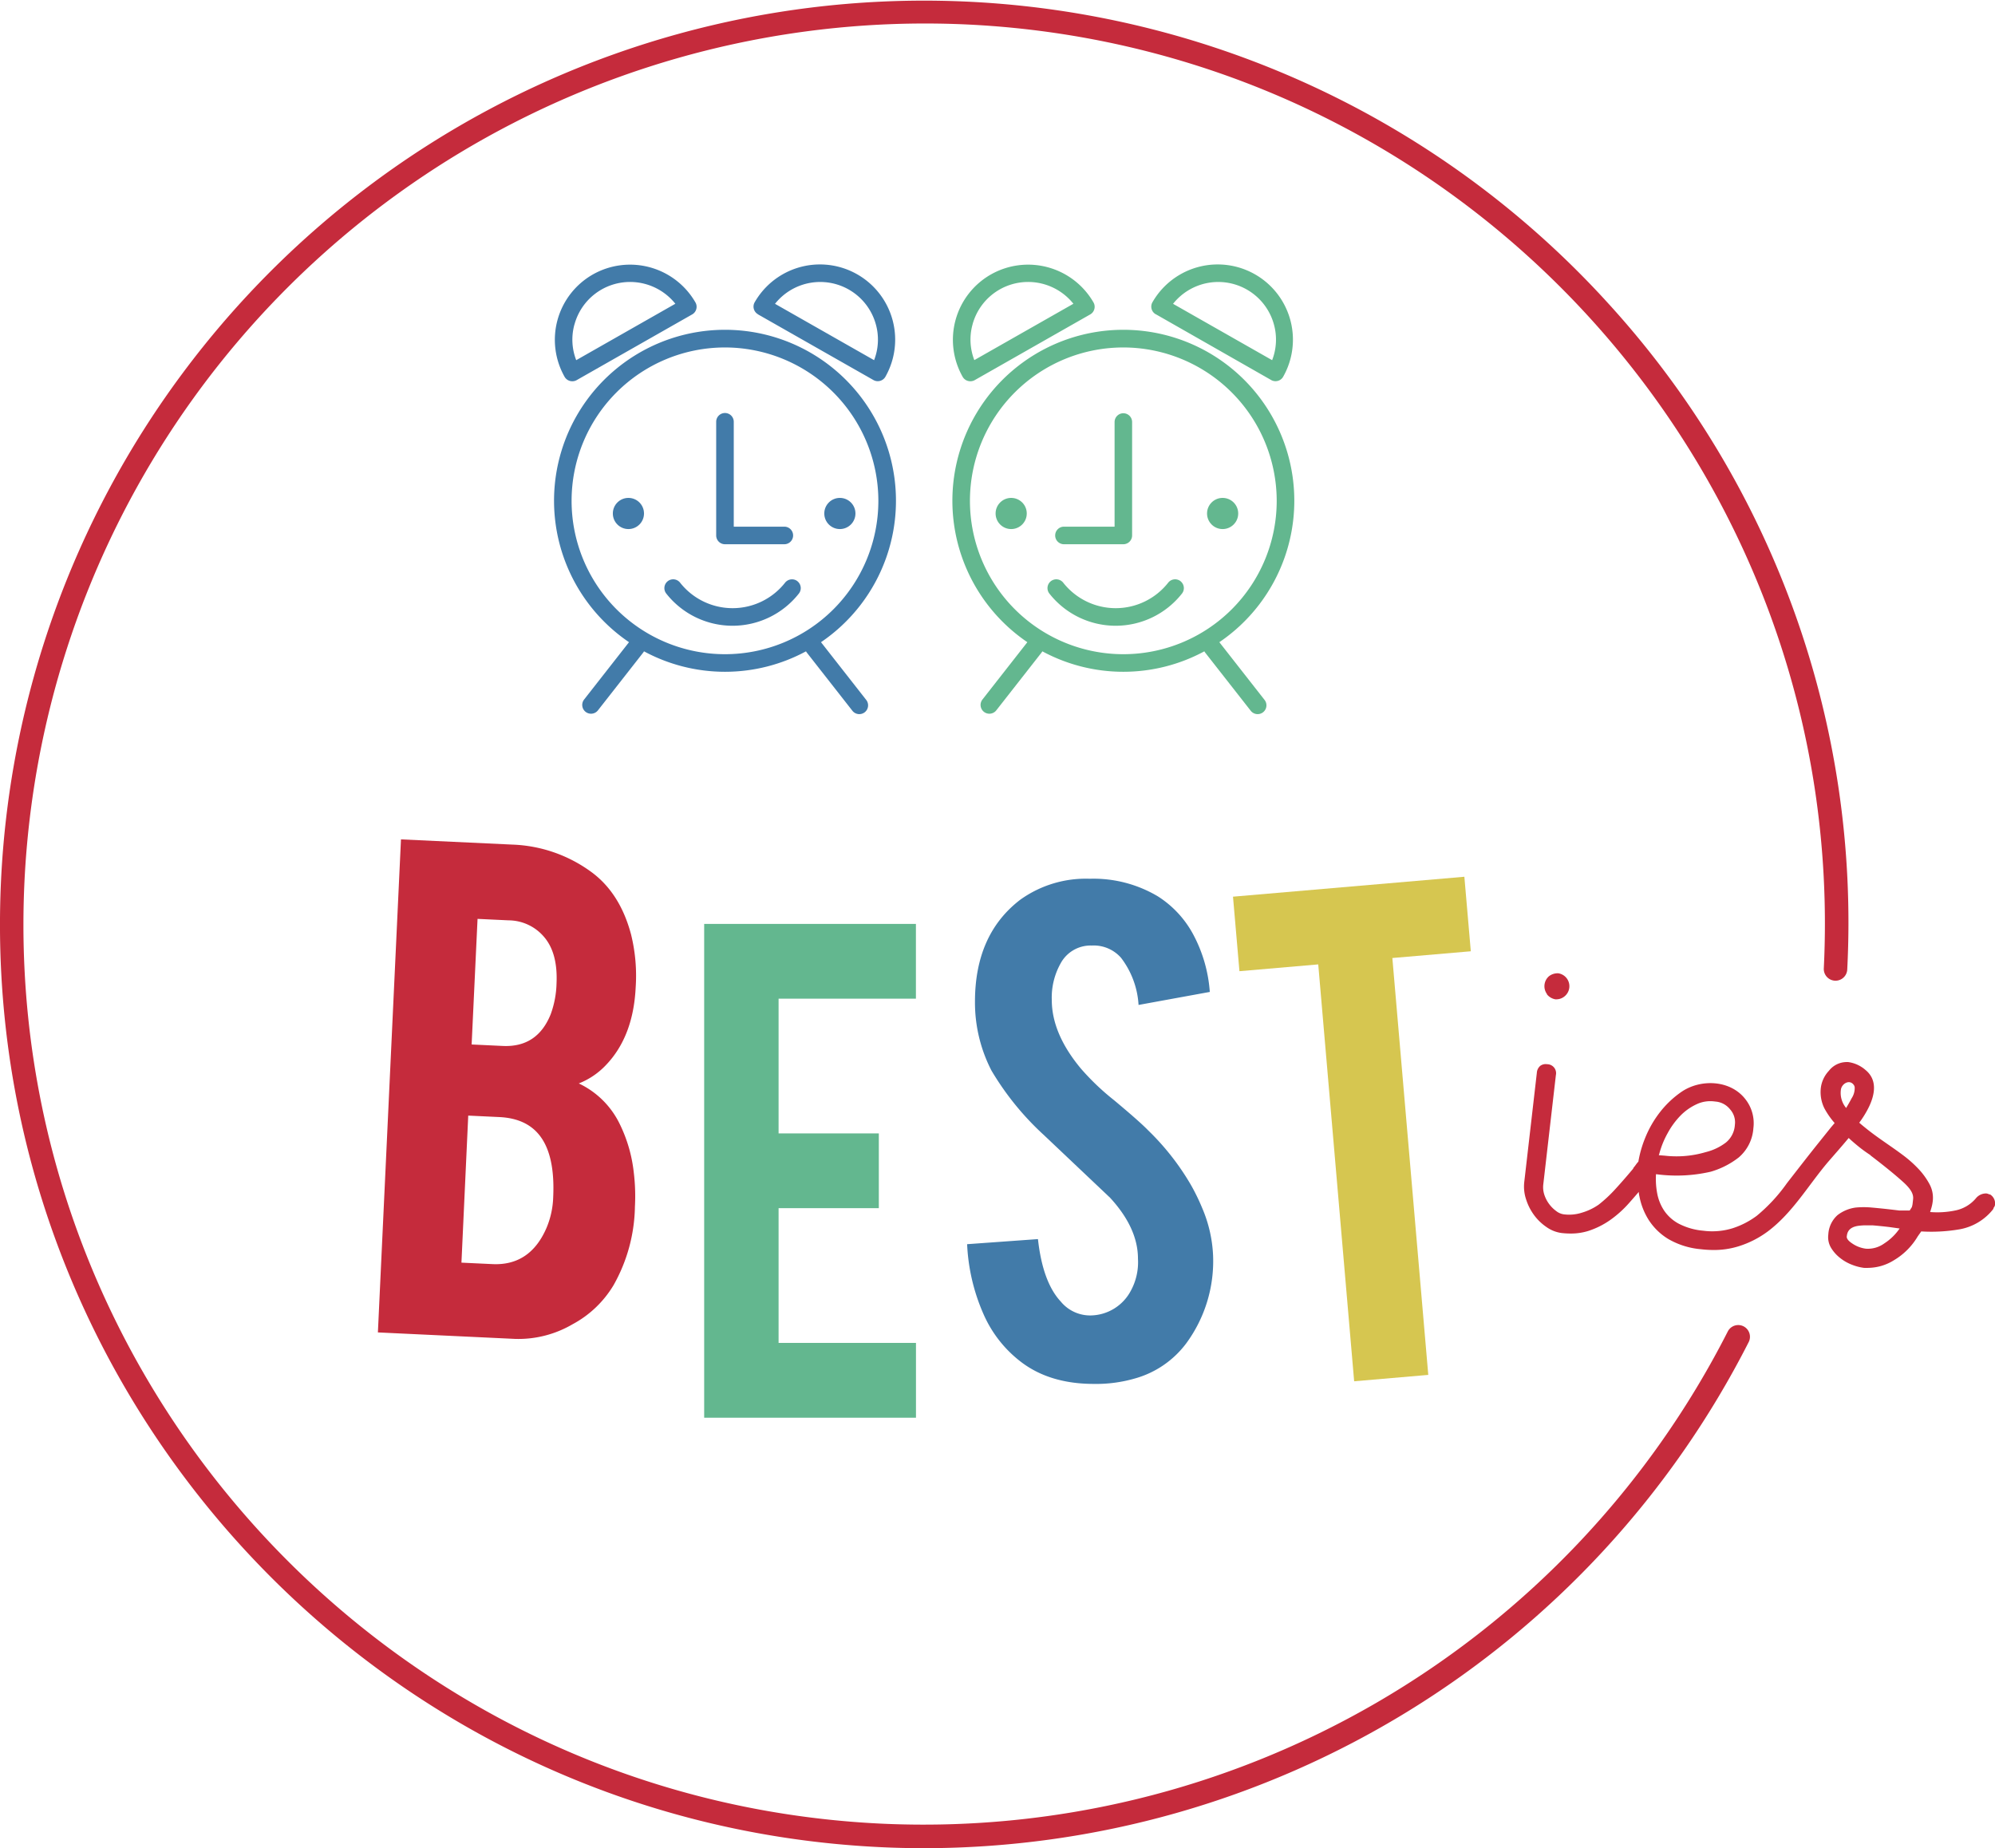
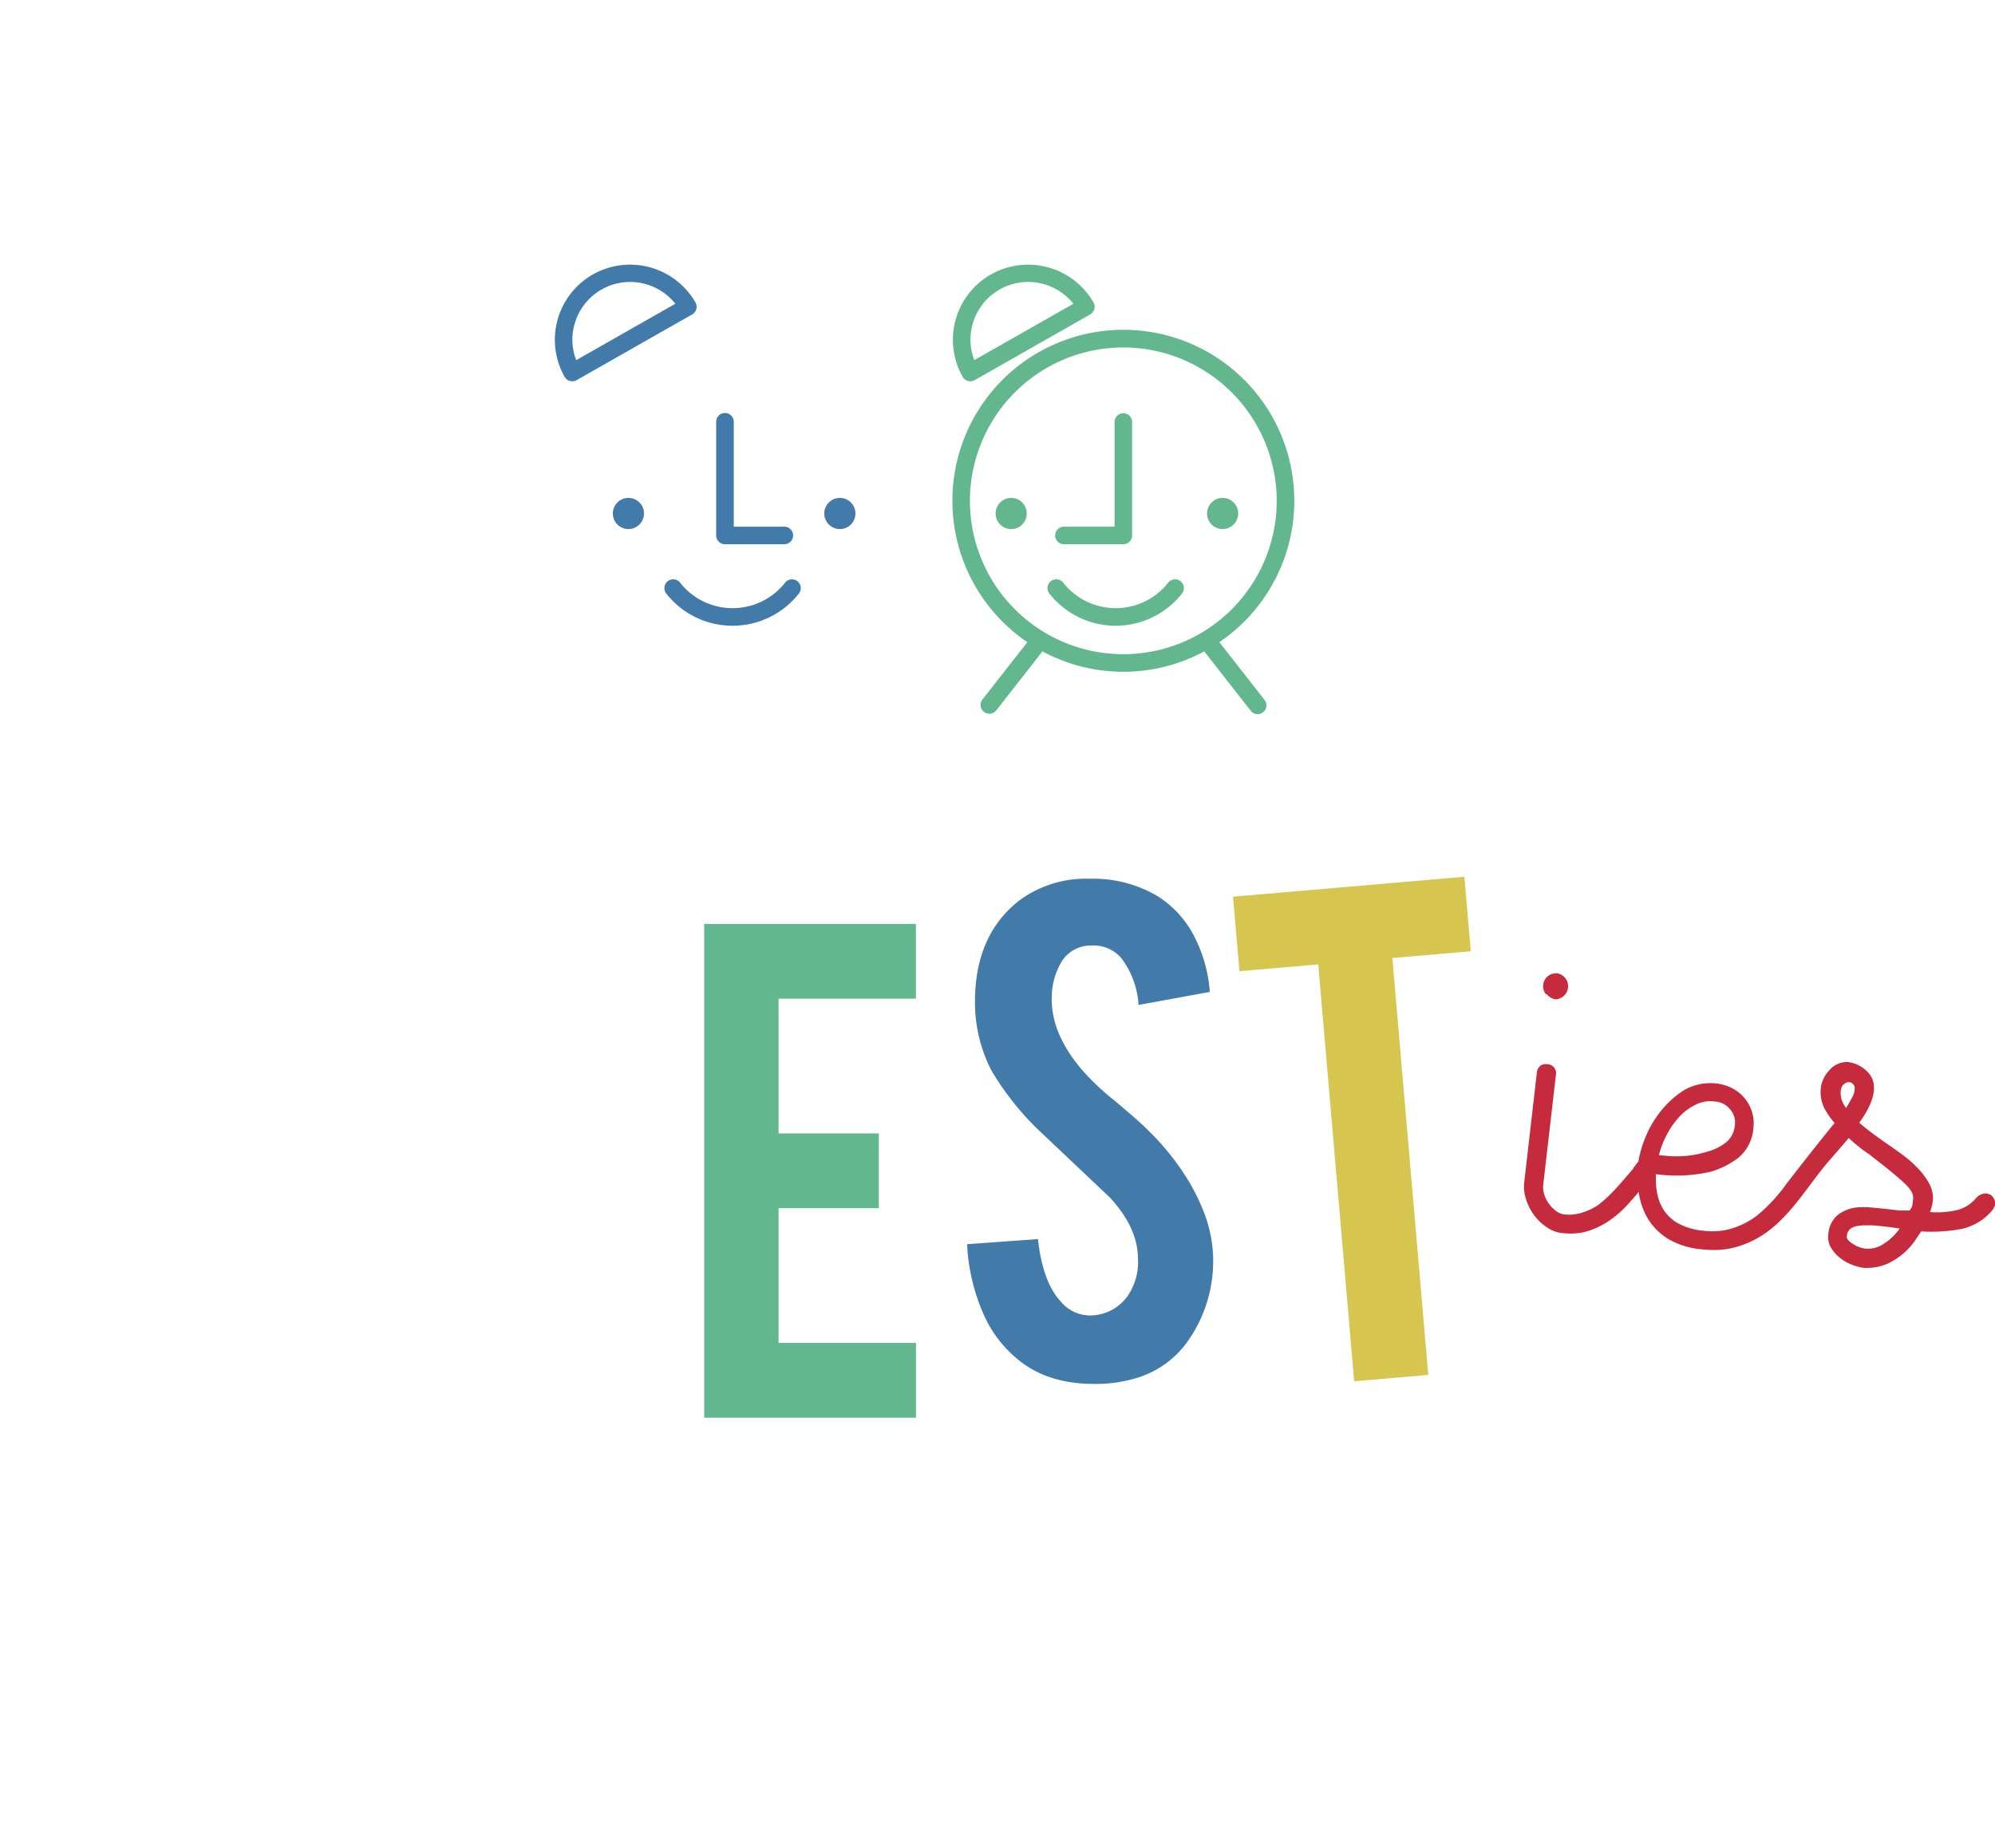
<svg xmlns="http://www.w3.org/2000/svg" viewBox="0 0 340.51 315.48">
  <defs>
    <style>.cls-1{fill:#63b78f;}.cls-2{fill:#427ba9;}.cls-3{fill:#c52b3c;}.cls-4{fill:#d6c650;}</style>
  </defs>
  <title>Asset 2</title>
  <g id="Layer_2" data-name="Layer 2">
    <g id="Laag_1" data-name="Laag 1">
      <path class="cls-1" d="M191.74,70.54a1.5,1.5,0,0,0-1.5,1.5V89.9H181.6a1.5,1.5,0,0,0,0,3h10.13a1.5,1.5,0,0,0,1.5-1.5V72A1.5,1.5,0,0,0,191.74,70.54Z" />
-       <path class="cls-2" d="M129.39,53.67l19.72,11.22a1.5,1.5,0,0,0,2-.56,12.84,12.84,0,1,0-22.32-12.7,1.5,1.5,0,0,0,.56,2Zm2.89-1.81a9.85,9.85,0,0,1,17.21,3.5,9.68,9.68,0,0,1-.3,6.12Z" />
      <path class="cls-2" d="M97.7,65.08a1.5,1.5,0,0,0,.74-.2l19.72-11.22a1.5,1.5,0,0,0,.56-2,12.88,12.88,0,0,0-17.53-4.81,12.83,12.83,0,0,0-4.8,17.51A1.51,1.51,0,0,0,97.7,65.08Zm.36-9.72a9.83,9.83,0,0,1,9.47-7.23,9.89,9.89,0,0,1,7.74,3.72L98.35,61.48A9.68,9.68,0,0,1,98.05,55.37Z" />
      <path class="cls-2" d="M136.11,99.21a1.51,1.51,0,0,0-2.11.25,11.4,11.4,0,0,1-17.92,0,1.5,1.5,0,1,0-2.36,1.86,14.4,14.4,0,0,0,22.63,0,1.5,1.5,0,0,0-.25-2.11Z" />
      <path class="cls-2" d="M123.74,92.9h10.13a1.5,1.5,0,0,0,0-3h-8.63V72a1.5,1.5,0,1,0-3,0V91.4A1.5,1.5,0,0,0,123.74,92.9Z" />
-       <path class="cls-2" d="M140.13,109.62a29.18,29.18,0,1,0-32.77,0l-7.69,9.82a1.5,1.5,0,0,0,2.36,1.85l7.77-9.92a1.51,1.51,0,0,0,.12-.19,29.12,29.12,0,0,0,27.65,0,1.51,1.51,0,0,0,.12.19l7.77,9.92a1.5,1.5,0,1,0,2.36-1.85Zm9.79-24.13a26.18,26.18,0,1,1-26.18-26.18A26.21,26.21,0,0,1,149.92,85.49Z" />
      <circle class="cls-2" cx="143.35" cy="87.65" r="2.66" />
      <circle class="cls-2" cx="107.26" cy="87.65" r="2.66" />
      <path class="cls-1" d="M165.64,65.08a1.5,1.5,0,0,0,.74-.2l19.72-11.22a1.5,1.5,0,0,0,.56-2,12.88,12.88,0,0,0-17.53-4.81,12.83,12.83,0,0,0-4.8,17.51A1.51,1.51,0,0,0,165.64,65.08Zm.36-9.72a9.83,9.83,0,0,1,9.47-7.23,9.89,9.89,0,0,1,7.74,3.72l-16.91,9.62A9.68,9.68,0,0,1,166,55.37Z" />
-       <path class="cls-1" d="M197.33,53.67,217,64.89a1.5,1.5,0,0,0,2-.56,12.84,12.84,0,1,0-22.32-12.7,1.5,1.5,0,0,0,.56,2Zm2.89-1.81a9.85,9.85,0,0,1,17.21,3.5,9.68,9.68,0,0,1-.3,6.12Z" />
      <path class="cls-1" d="M201.5,99.21a1.5,1.5,0,0,0-2.11.25,11.4,11.4,0,0,1-17.92,0,1.5,1.5,0,1,0-2.36,1.86,14.4,14.4,0,0,0,22.63,0,1.5,1.5,0,0,0-.25-2.11Z" />
      <circle class="cls-1" cx="208.68" cy="87.65" r="2.66" />
      <circle class="cls-1" cx="172.59" cy="87.65" r="2.66" />
      <path class="cls-1" d="M208.12,109.62a29.18,29.18,0,1,0-32.77,0l-7.69,9.82a1.5,1.5,0,0,0,2.36,1.85l7.77-9.92a1.51,1.51,0,0,0,.12-.19,29.12,29.12,0,0,0,27.65,0,1.51,1.51,0,0,0,.12.19l7.77,9.92a1.5,1.5,0,1,0,2.36-1.85Zm9.79-24.13a26.18,26.18,0,1,1-26.18-26.18A26.21,26.21,0,0,1,217.91,85.49Z" />
-       <path class="cls-3" d="M264.05,169.75a2.37,2.37,0,0,0,1.42.83h.22a2.2,2.2,0,0,0,1.38-.53,2.23,2.23,0,0,0-1.09-3.91,2.39,2.39,0,0,0-1.61.51,2.26,2.26,0,0,0-.35,3Z" />
+       <path class="cls-3" d="M264.05,169.75a2.37,2.37,0,0,0,1.42.83a2.2,2.2,0,0,0,1.38-.53,2.23,2.23,0,0,0-1.09-3.91,2.39,2.39,0,0,0-1.61.51,2.26,2.26,0,0,0-.35,3Z" />
      <path class="cls-3" d="M339.83,204a.5.5,0,0,0-.32-.13,1.35,1.35,0,0,0-.48-.15,2.22,2.22,0,0,0-1.79.84,6.18,6.18,0,0,1-3.59,2.08,15,15,0,0,1-4.21.25l.21-.69a7,7,0,0,0,.24-1.2,4.9,4.9,0,0,0-.58-2.91,12.16,12.16,0,0,0-1.85-2.55,20.24,20.24,0,0,0-2.59-2.31c-2.13-1.61-4.39-3-6.48-4.71-.45-.36-.8-.65-1.05-.88a16.76,16.76,0,0,0,1.68-2.75c1-2.11,1.42-4.55-.58-6.22a5.65,5.65,0,0,0-3-1.38l-.33,0a3.86,3.86,0,0,0-2.94,1.48,5.23,5.23,0,0,0-1.36,2.73,6.23,6.23,0,0,0,.58,3.69,13.58,13.58,0,0,0,1.75,2.51l-.58.68-1.17,1.46-1.17,1.46c-1.76,2.2-3.48,4.43-5.22,6.66a28.6,28.6,0,0,1-5.15,5.57,14.17,14.17,0,0,1-4.13,2.13,11.8,11.8,0,0,1-5,.42,11.19,11.19,0,0,1-4.23-1.22,7,7,0,0,1-2.47-2.24,8,8,0,0,1-1.17-2.93,13.3,13.3,0,0,1-.2-3.26v0l.67.08a26,26,0,0,0,8.66-.5,14.17,14.17,0,0,0,4.78-2.43,7.19,7.19,0,0,0,2.51-5,6.62,6.62,0,0,0-1.31-4.88c-2.55-3.39-7.7-3.58-11-1.3a16.56,16.56,0,0,0-3.6,3.4,18.17,18.17,0,0,0-2.58,4.49,19.06,19.06,0,0,0-1.14,4,3.71,3.71,0,0,0-.33.39c-.17.24-.32.44-.46.6a.5.5,0,0,0-.1.21c-1.09,1.3-2.09,2.45-3,3.44a22.87,22.87,0,0,1-2.9,2.71A9.86,9.86,0,0,1,270,207a7.12,7.12,0,0,1-3.11.28,2.69,2.69,0,0,1-1.25-.54,5.58,5.58,0,0,1-1.24-1.23,5.5,5.5,0,0,1-.82-1.6,4.12,4.12,0,0,1-.17-1.73l2.15-18.66a1.53,1.53,0,0,0-1.48-1.86,1.57,1.57,0,0,0-1.19.28,1.71,1.71,0,0,0-.58,1.2l-2.15,18.66a6.9,6.9,0,0,0,.34,3,9.15,9.15,0,0,0,1.38,2.67,8.74,8.74,0,0,0,2.1,2,5.75,5.75,0,0,0,2.54,1,13.48,13.48,0,0,0,1.54.09,9.92,9.92,0,0,0,3-.43,14,14,0,0,0,3.72-1.84,18.69,18.69,0,0,0,3.25-2.91c.55-.62,1.11-1.26,1.68-1.93,0,.27.06.54.12.82a11.6,11.6,0,0,0,1.59,4,10.4,10.4,0,0,0,3.32,3.22,13.37,13.37,0,0,0,5.59,1.75,18.66,18.66,0,0,0,2.12.13,14.08,14.08,0,0,0,4.26-.62,16.69,16.69,0,0,0,5.05-2.57c4.23-3.19,6.87-7.84,10.25-11.83l1.74-2c.6-.69,1.18-1.37,1.79-2.1.56.53,1.12,1,1.67,1.45s1.3,1,2,1.45a.5.5,0,0,0,.11.12c2.32,1.77,4.17,3.28,5.52,4.5s1.79,2.09,1.69,2.94l-.09.81a3.24,3.24,0,0,1-.13.55l-.36.56-1.77,0-1.35-.16q-1.81-.21-3.31-.34a14.42,14.42,0,0,0-2.82,0,6.5,6.5,0,0,0-3.06,1.28,4.76,4.76,0,0,0-1.58,3.33,3.52,3.52,0,0,0,.48,2.28,6.49,6.49,0,0,0,1.53,1.71,7.65,7.65,0,0,0,2.06,1.17,8.53,8.53,0,0,0,2,.52,6.87,6.87,0,0,0,.79,0,8.46,8.46,0,0,0,4.32-1.29,11.55,11.55,0,0,0,4.08-4.08l.6-.85a28.59,28.59,0,0,0,6.55-.36,9.38,9.38,0,0,0,5.69-3.39.66.66,0,0,0,.12-.3.91.91,0,0,0,.23-.48A1.8,1.8,0,0,0,339.83,204Zm-23.27-18.43a3.15,3.15,0,0,1-.52,1.9c-.26.51-.58,1.06-.94,1.66L315,189a4,4,0,0,1-.78-3.08c.2-1,1.53-1.75,2.23-.66A1.09,1.09,0,0,1,316.56,185.57Zm-33.43,11.62.08-.24a15.07,15.07,0,0,1,1.42-3.51,13.6,13.6,0,0,1,2.19-3,9.28,9.28,0,0,1,2.74-1.94,5.48,5.48,0,0,1,2.95-.5l.45.05a3.54,3.54,0,0,1,2.34,1.32,3.3,3.3,0,0,1,.81,2.65,4.21,4.21,0,0,1-1.52,3,9.35,9.35,0,0,1-3.44,1.64h0a17.62,17.62,0,0,1-7,.61Zm41.1,12.51a9.23,9.23,0,0,1-2.62,2.55,4.78,4.78,0,0,1-3.12.9,5.28,5.28,0,0,1-2.36-.9c-.65-.43-1-.86-.91-1.26.07-.65.36-1.53,2-1.75a9.81,9.81,0,0,1,1.27-.08q.52,0,1.09,0,1.35.11,2.87.29Z" />
-       <path class="cls-3" d="M274.57,51.87A157.74,157.74,0,0,0,.19,150C-4.08,236.86,63.12,311,150,315.29c2.59.13,5.17.19,7.75.19a158,158,0,0,0,140.72-86.39,2,2,0,1,0-3.57-1.81,154,154,0,0,1-144.71,84C65.51,307.13,0,234.86,4.19,150.19A153.91,153.91,0,0,1,165.3,4.19C250,8.36,315.46,80.63,311.29,165.3a2,2,0,1,0,4,.2A156.67,156.67,0,0,0,274.57,51.87Z" />
-       <path class="cls-3" d="M64.5,227.44l3.94-84.16,19,.89a24.22,24.22,0,0,1,13.37,4.59q5,3.6,6.9,10.75a29.34,29.34,0,0,1,.79,9q-.4,8.46-5.13,13.35a12.78,12.78,0,0,1-4.58,3.08,14.76,14.76,0,0,1,6.88,6.71,24.84,24.84,0,0,1,2.5,8.46,33.18,33.18,0,0,1,.2,5.86,28.13,28.13,0,0,1-3.65,13.41,18.12,18.12,0,0,1-7,6.67,18.32,18.32,0,0,1-9.74,2.5Zm16-49.15,5.3.25q5.9.28,8.19-5.4a16.45,16.45,0,0,0,1-5.27q.24-5.24-2.18-8a8,8,0,0,0-6-2.77l-5.3-.25Zm-1.74,37.24,5.3.25q6.44.3,9.24-6.23a14.61,14.61,0,0,0,1.12-5.19q.33-7-2.2-10.39-2.28-3.07-7-3.29l-5.3-.25Z" />
      <path class="cls-1" d="M120.19,242V157.71h36.14v12.76H132.89v23H150v12.76H132.89v23h23.45V242Z" />
      <path class="cls-2" d="M207.05,214.29a23.69,23.69,0,0,1-4.57,15,16.46,16.46,0,0,1-8.73,6,23.78,23.78,0,0,1-7.05.94q-7.46,0-12.36-3.7a20.67,20.67,0,0,1-6.48-8.23,33.21,33.21,0,0,1-2.79-11.92l12.09-.87q.81,7.36,3.9,10.67a6.5,6.5,0,0,0,5.24,2.36,7.88,7.88,0,0,0,6.65-4.1,10.2,10.2,0,0,0,1.28-5.58q0-5.24-4.77-10.42l-11.29-10.69a48.22,48.22,0,0,1-8.94-11A25.35,25.35,0,0,1,166.41,171q0-11.5,7.73-17.42A19.2,19.2,0,0,1,186,150a21.49,21.49,0,0,1,11.62,3,17.48,17.48,0,0,1,6.08,6.58,24.39,24.39,0,0,1,2.79,9.74l-12.16,2.22a14.65,14.65,0,0,0-3-8.06,6.21,6.21,0,0,0-5-2.08A5.81,5.81,0,0,0,181,164.5a11.92,11.92,0,0,0-1.48,6.18q0,5.78,5,11.76a41.83,41.83,0,0,0,5.64,5.37q4.43,3.7,5.84,5.17a43.11,43.11,0,0,1,7.26,9.27,35.48,35.48,0,0,1,1.95,4A23.09,23.09,0,0,1,207.05,214.29Z" />
      <path class="cls-4" d="M225,164.62l-13.45,1.16-1.1-12.72,39.49-3.4,1.1,12.72-13.39,1.15,6.13,71.16-12.65,1.09Z" />
    </g>
  </g>
</svg>